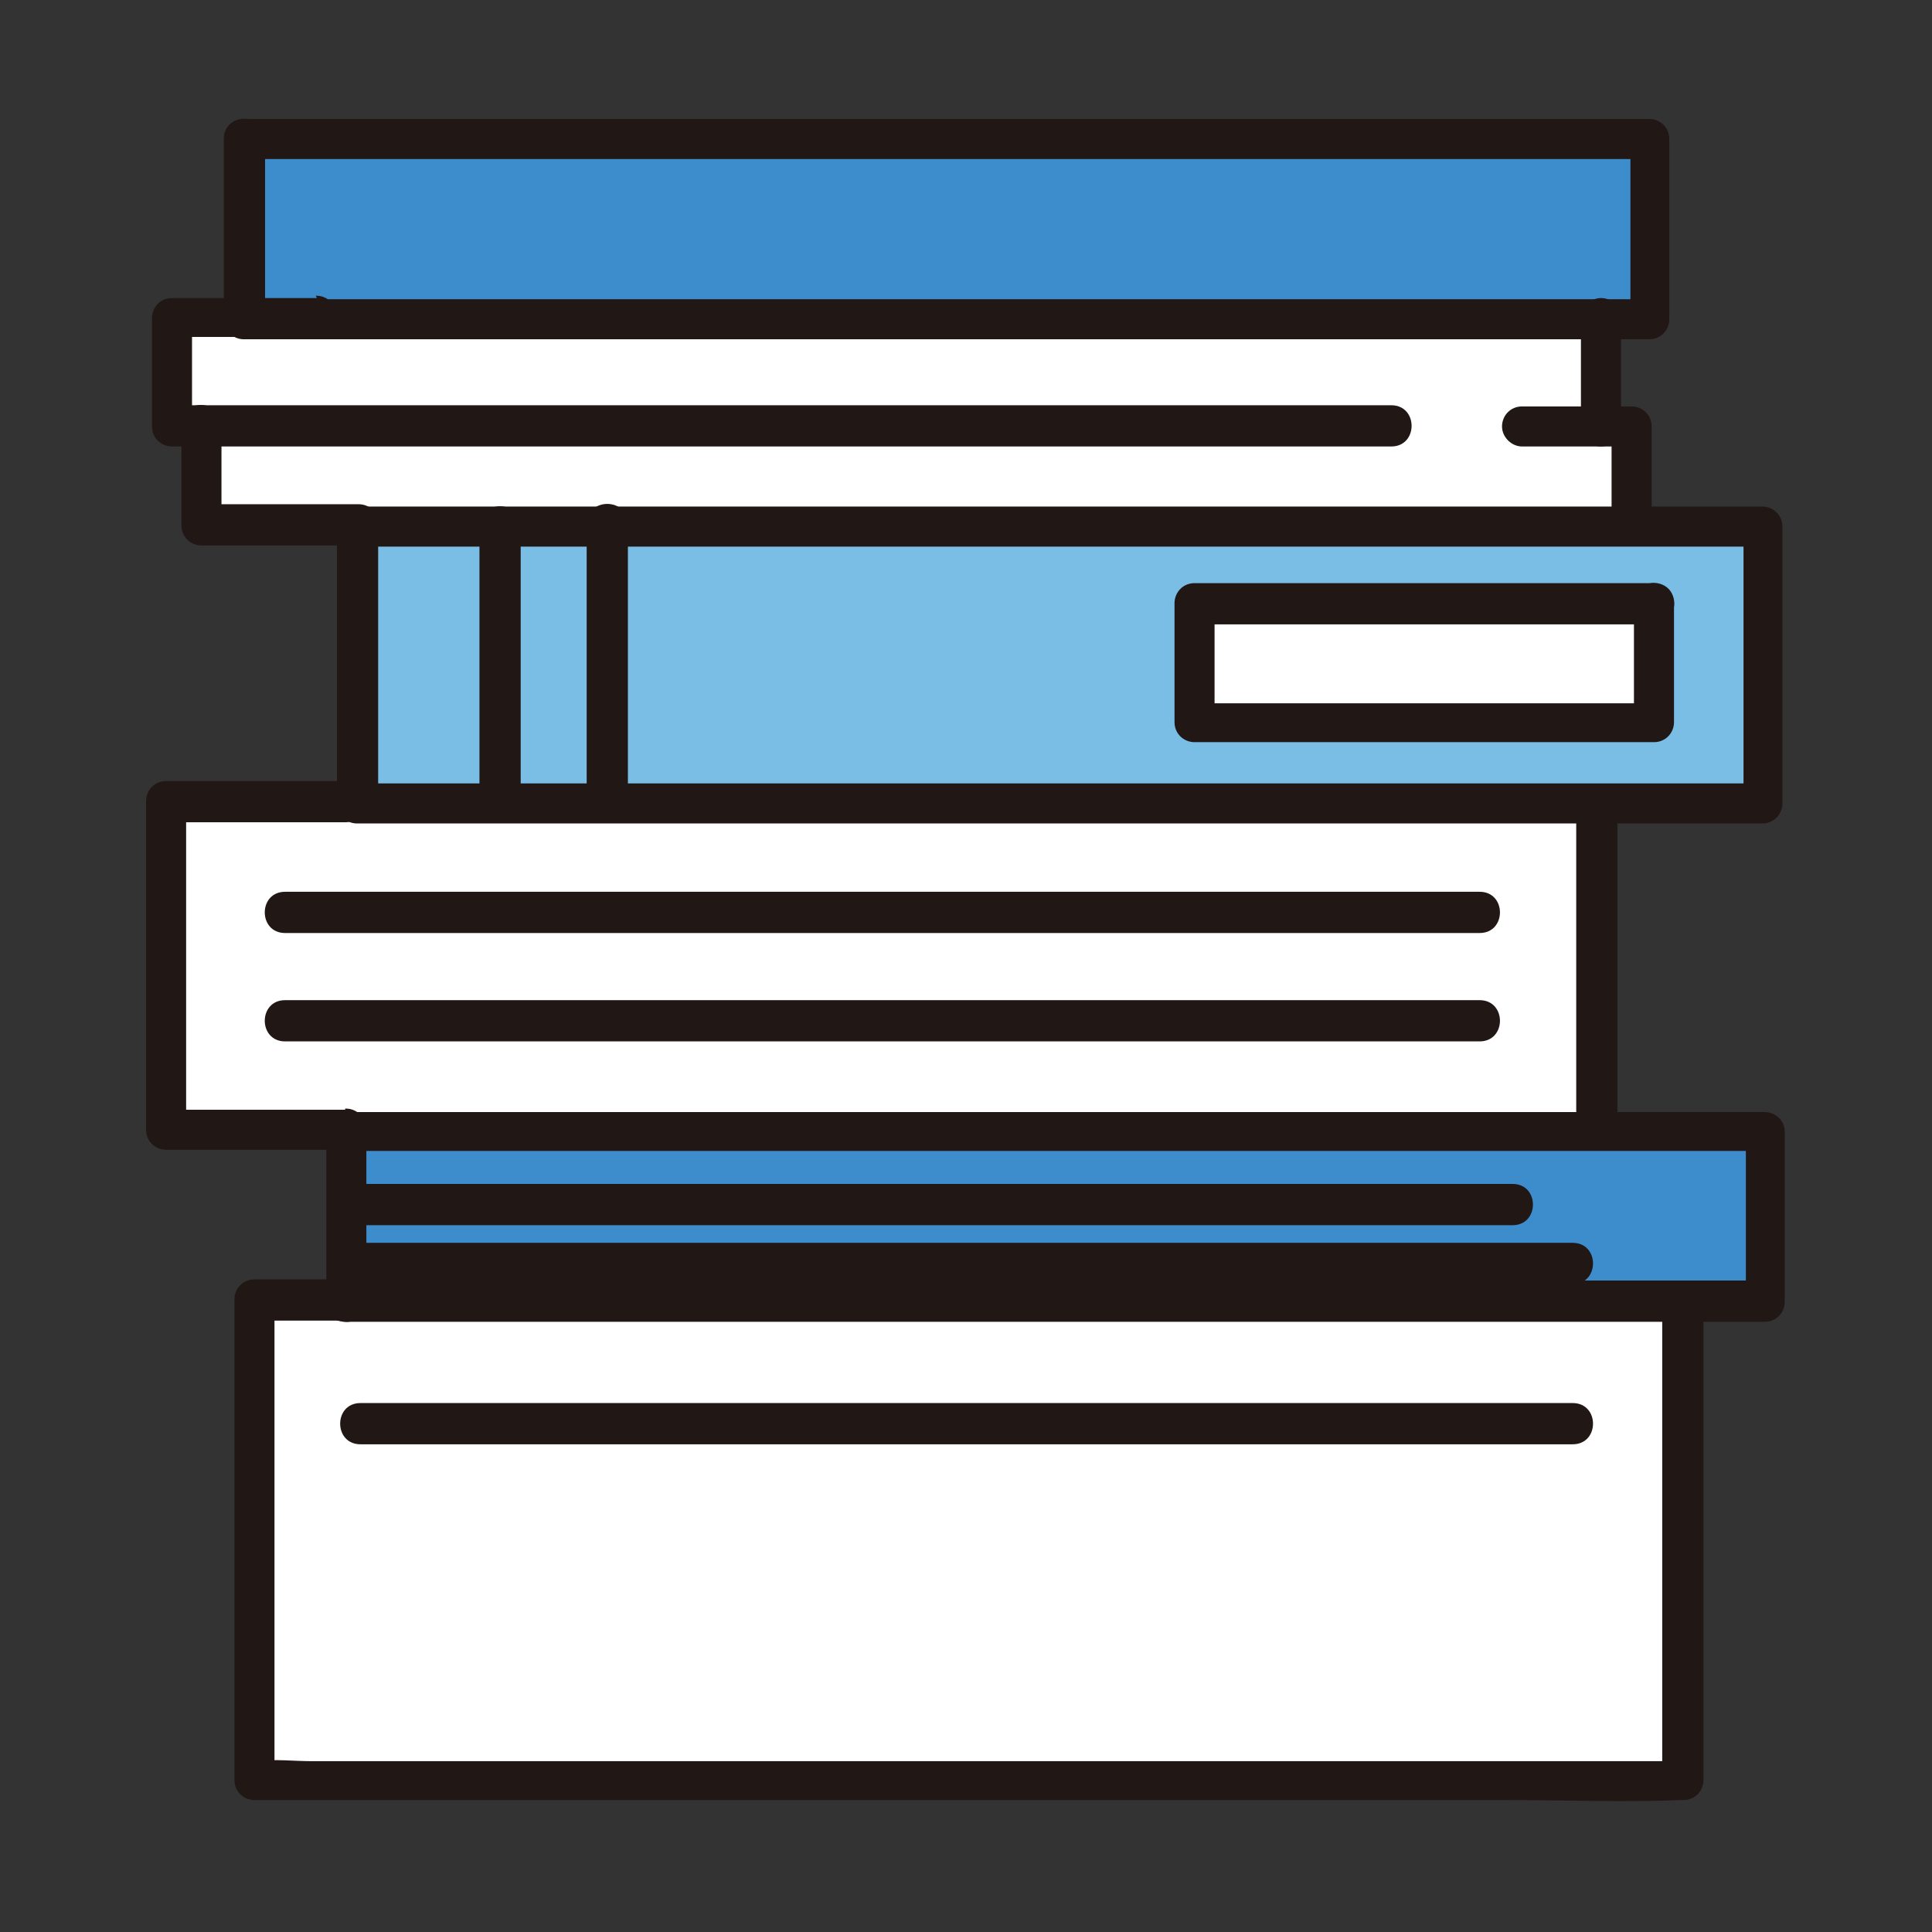
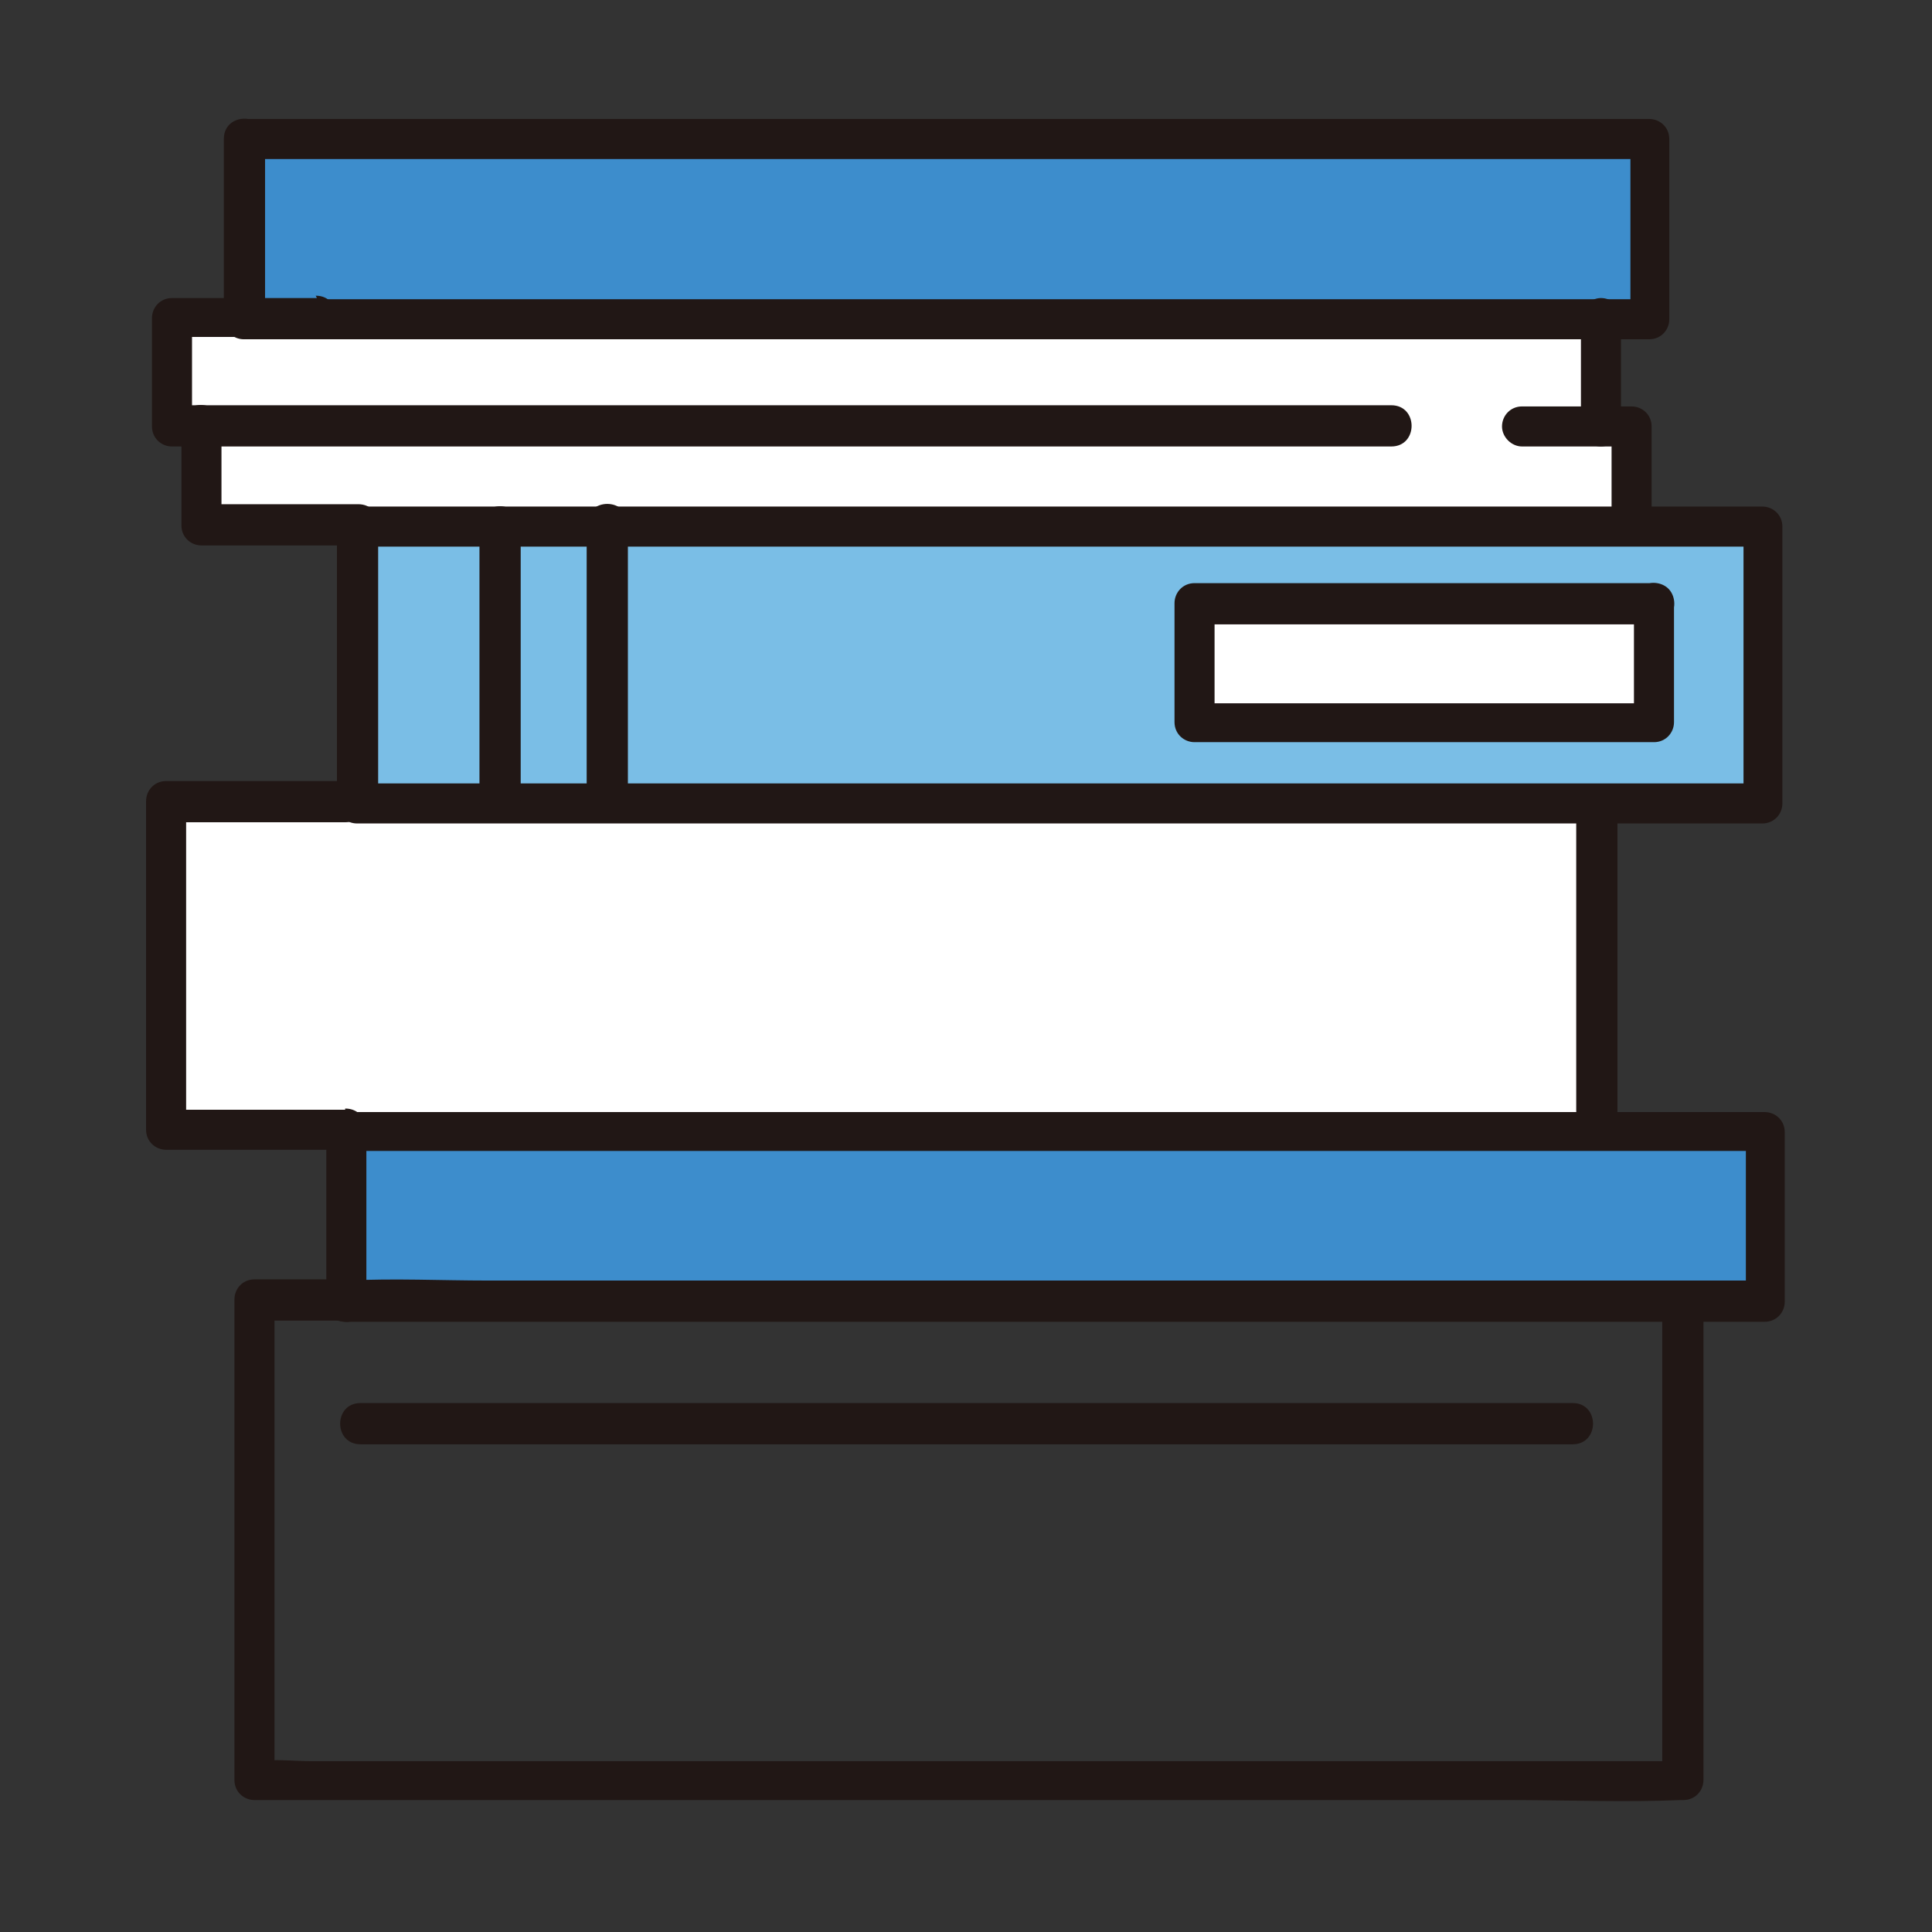
<svg xmlns="http://www.w3.org/2000/svg" version="1.1" viewBox="0 0 164 164">
  <rect x="0" y="0" width="164" height="164" fill="#333333" stroke="none" />
  <defs>
    <style>
      .cls-1 {
        fill: none;
      }

      .cls-2 {
        fill: #fff;
      }

      .cls-3 {
        fill: #7abee6;
      }

      .cls-4 {
        fill: #3d8dcc;
      }

      .cls-5 {
        fill: #211715;
      }
    </style>
  </defs>
  <g>
    <g id="_レイヤー_1" data-name="レイヤー_1">
      <g id="_レイヤー_1-2" data-name="_レイヤー_1">
        <g>
          <g id="_レイヤー_1-2">
            <g>
-               <path class="cls-2" d="M29.3,110.4h113.5v40.8H21.6v-40.8h7.8" />
              <path class="cls-2" d="M14.2,68.2v27.9h121.4v-27.9H14.2Z" />
              <path class="cls-2" d="M30.4,44.5h-13.3v-8.4h-2.4v-9.2h121.4v9.2h2.4v8.4H30.4" />
              <path class="cls-4" d="M29.3,110.4v-14.4h120.5v14.4H29.3Z" />
              <path class="cls-5" d="M31.1,110.4v-14.4l-1.7,1.7h115.2c1.7,0,3.3,0,5,0h.3l-1.7-1.7v14.4l1.7-1.7H41.4c-3.9,0-7.9-.2-11.9,0h-.2c-2.3,0-2.3,3.5,0,3.5h120.5c1,0,1.7-.8,1.7-1.7v-14.4c0-1-.8-1.7-1.7-1.7H44.7c-5,0-10,0-15,0h-.3c-1,0-1.7.8-1.7,1.7v14.4c0,2.3,3.5,2.3,3.5,0Z" />
              <path class="cls-5" d="M133.8,69.2v25.1c0,2.3,3.5,2.3,3.5,0v-25.1c0-2.3-3.5-2.3-3.5,0Z" />
-               <path class="cls-5" d="M24.2,79.2h101.4c2.3,0,2.3-3.5,0-3.5H24.2c-2.3,0-2.3,3.5,0,3.5Z" />
-               <path class="cls-5" d="M24.2,88.4h101.4c2.3,0,2.3-3.5,0-3.5H24.2c-2.3,0-2.3,3.5,0,3.5Z" />
              <path class="cls-5" d="M29.3,94.2h-15.2l1.7,1.7v-27.8l-1.7,1.7h15.2c2.3,0,2.3-3.5,0-3.5h-15.2c-1,0-1.7.8-1.7,1.7v27.9c0,1,.8,1.7,1.7,1.7h15.2c2.3,0,2.3-3.5,0-3.5h0Z" />
              <path class="cls-5" d="M141.1,111.7v39.5l1.7-1.7H26.5c-1.6,0-3.1-.2-4.7,0h-.2l1.7,1.7v-40.8l-1.7,1.7h7.8c2.3,0,2.3-3.5,0-3.5h-7.8c-1,0-1.7.8-1.7,1.7v40.8c0,1,.8,1.7,1.7,1.7h106.4c4.9,0,9.9.2,14.7,0h.2c1,0,1.7-.8,1.7-1.7v-39.5c0-2.3-3.5-2.3-3.5,0h0,0Z" />
-               <path class="cls-5" d="M30.6,109h102.9c2.3,0,2.3-3.5,0-3.5H30.6c-2.3,0-2.3,3.5,0,3.5Z" />
              <path class="cls-5" d="M30.6,122.6h102.9c2.3,0,2.3-3.5,0-3.5H30.6c-2.3,0-2.3,3.5,0,3.5Z" />
-               <path class="cls-5" d="M30.6,104h97.8c2.3,0,2.3-3.5,0-3.5H30.6c-2.3,0-2.3,3.5,0,3.5Z" />
              <path class="cls-4" d="M20.8,11.7h119.3v15.3H20.8v-15.3Z" />
              <path class="cls-5" d="M140.2,43.5v-7.3c0-1-.8-1.7-1.7-1.7h-9.3c-1,0-1.7.8-1.7,1.7s.8,1.7,1.7,1.7h9.3l-1.7-1.7v7.3c0,1,.8,1.7,1.7,1.7s1.7-.8,1.7-1.7Z" />
              <path class="cls-5" d="M134.2,27v9.2c0,1,.8,1.7,1.7,1.7s1.7-.8,1.7-1.7v-9.2c0-1-.8-1.7-1.7-1.7s-1.7.8-1.7,1.7Z" />
              <path class="cls-5" d="M15.4,36.2v8.4c0,1,.8,1.7,1.7,1.7h13.3c2.3,0,2.3-3.5,0-3.5h-13.3l1.7,1.7v-8.4c0-2.3-3.5-2.3-3.5,0Z" />
              <path class="cls-5" d="M26.9,25.3h-12.3c-1,0-1.7.8-1.7,1.7v9.2c0,1,.8,1.7,1.7,1.7h103.5c2.3,0,2.3-3.5,0-3.5H14.6l1.7,1.7v-9.2l-1.7,1.7h12.2c2.3,0,2.3-3.5,0-3.5,0,0,0,0,0,0Z" />
              <path class="cls-5" d="M20.8,13.5h119.3l-1.7-1.7v15.3l1.7-1.7H20.8l1.7,1.7v-15.3c0-2.3-3.5-2.3-3.5,0v15.3c0,1,.8,1.7,1.7,1.7h119.3c1,0,1.7-.8,1.7-1.7v-15.3c0-1-.8-1.7-1.7-1.7H20.8c-2.3,0-2.3,3.5,0,3.5Z" />
              <path class="cls-3" d="M30.4,44.5h119.3v23.5H30.4v-23.5Z" />
              <path class="cls-5" d="M30.4,46.4h119.3l-1.7-1.7v23.5l1.7-1.7H30.4l1.7,1.7v-23.5c0-2.3-3.5-2.3-3.5,0v23.5c0,1,.8,1.7,1.7,1.7h119.3c1,0,1.7-.8,1.7-1.7v-23.5c0-1-.8-1.7-1.7-1.7H30.4c-2.3,0-2.3,3.5,0,3.5Z" />
              <path class="cls-5" d="M49.8,44.5v23.5c0,2.3,3.5,2.3,3.5,0v-.9c0-2.3-3.5-2.3-3.5,0v.9c0,2.3,3.5,2.3,3.5,0v-23.5c0-2.3-3.5-2.3-3.5,0Z" />
              <path class="cls-5" d="M40.7,44.7v23.2c0,2.3,3.5,2.3,3.5,0v-23.2c0-2.3-3.5-2.3-3.5,0Z" />
              <path class="cls-2" d="M140.4,51.3v10.1h-39v-10.1h39Z" />
              <path class="cls-5" d="M138.7,51.3v10.1l1.7-1.7h-39l1.7,1.7v-10.1l-1.7,1.7h39c2.3,0,2.3-3.5,0-3.5h-39c-1,0-1.7.8-1.7,1.7v10.1c0,1,.8,1.7,1.7,1.7h39c1,0,1.7-.8,1.7-1.7v-10.1c0-2.3-3.5-2.3-3.5,0Z" />
            </g>
          </g>
          <rect class="cls-1" x="10.5" y="10" width="143" height="143" />
        </g>
      </g>
    </g>
  </g>
</svg>